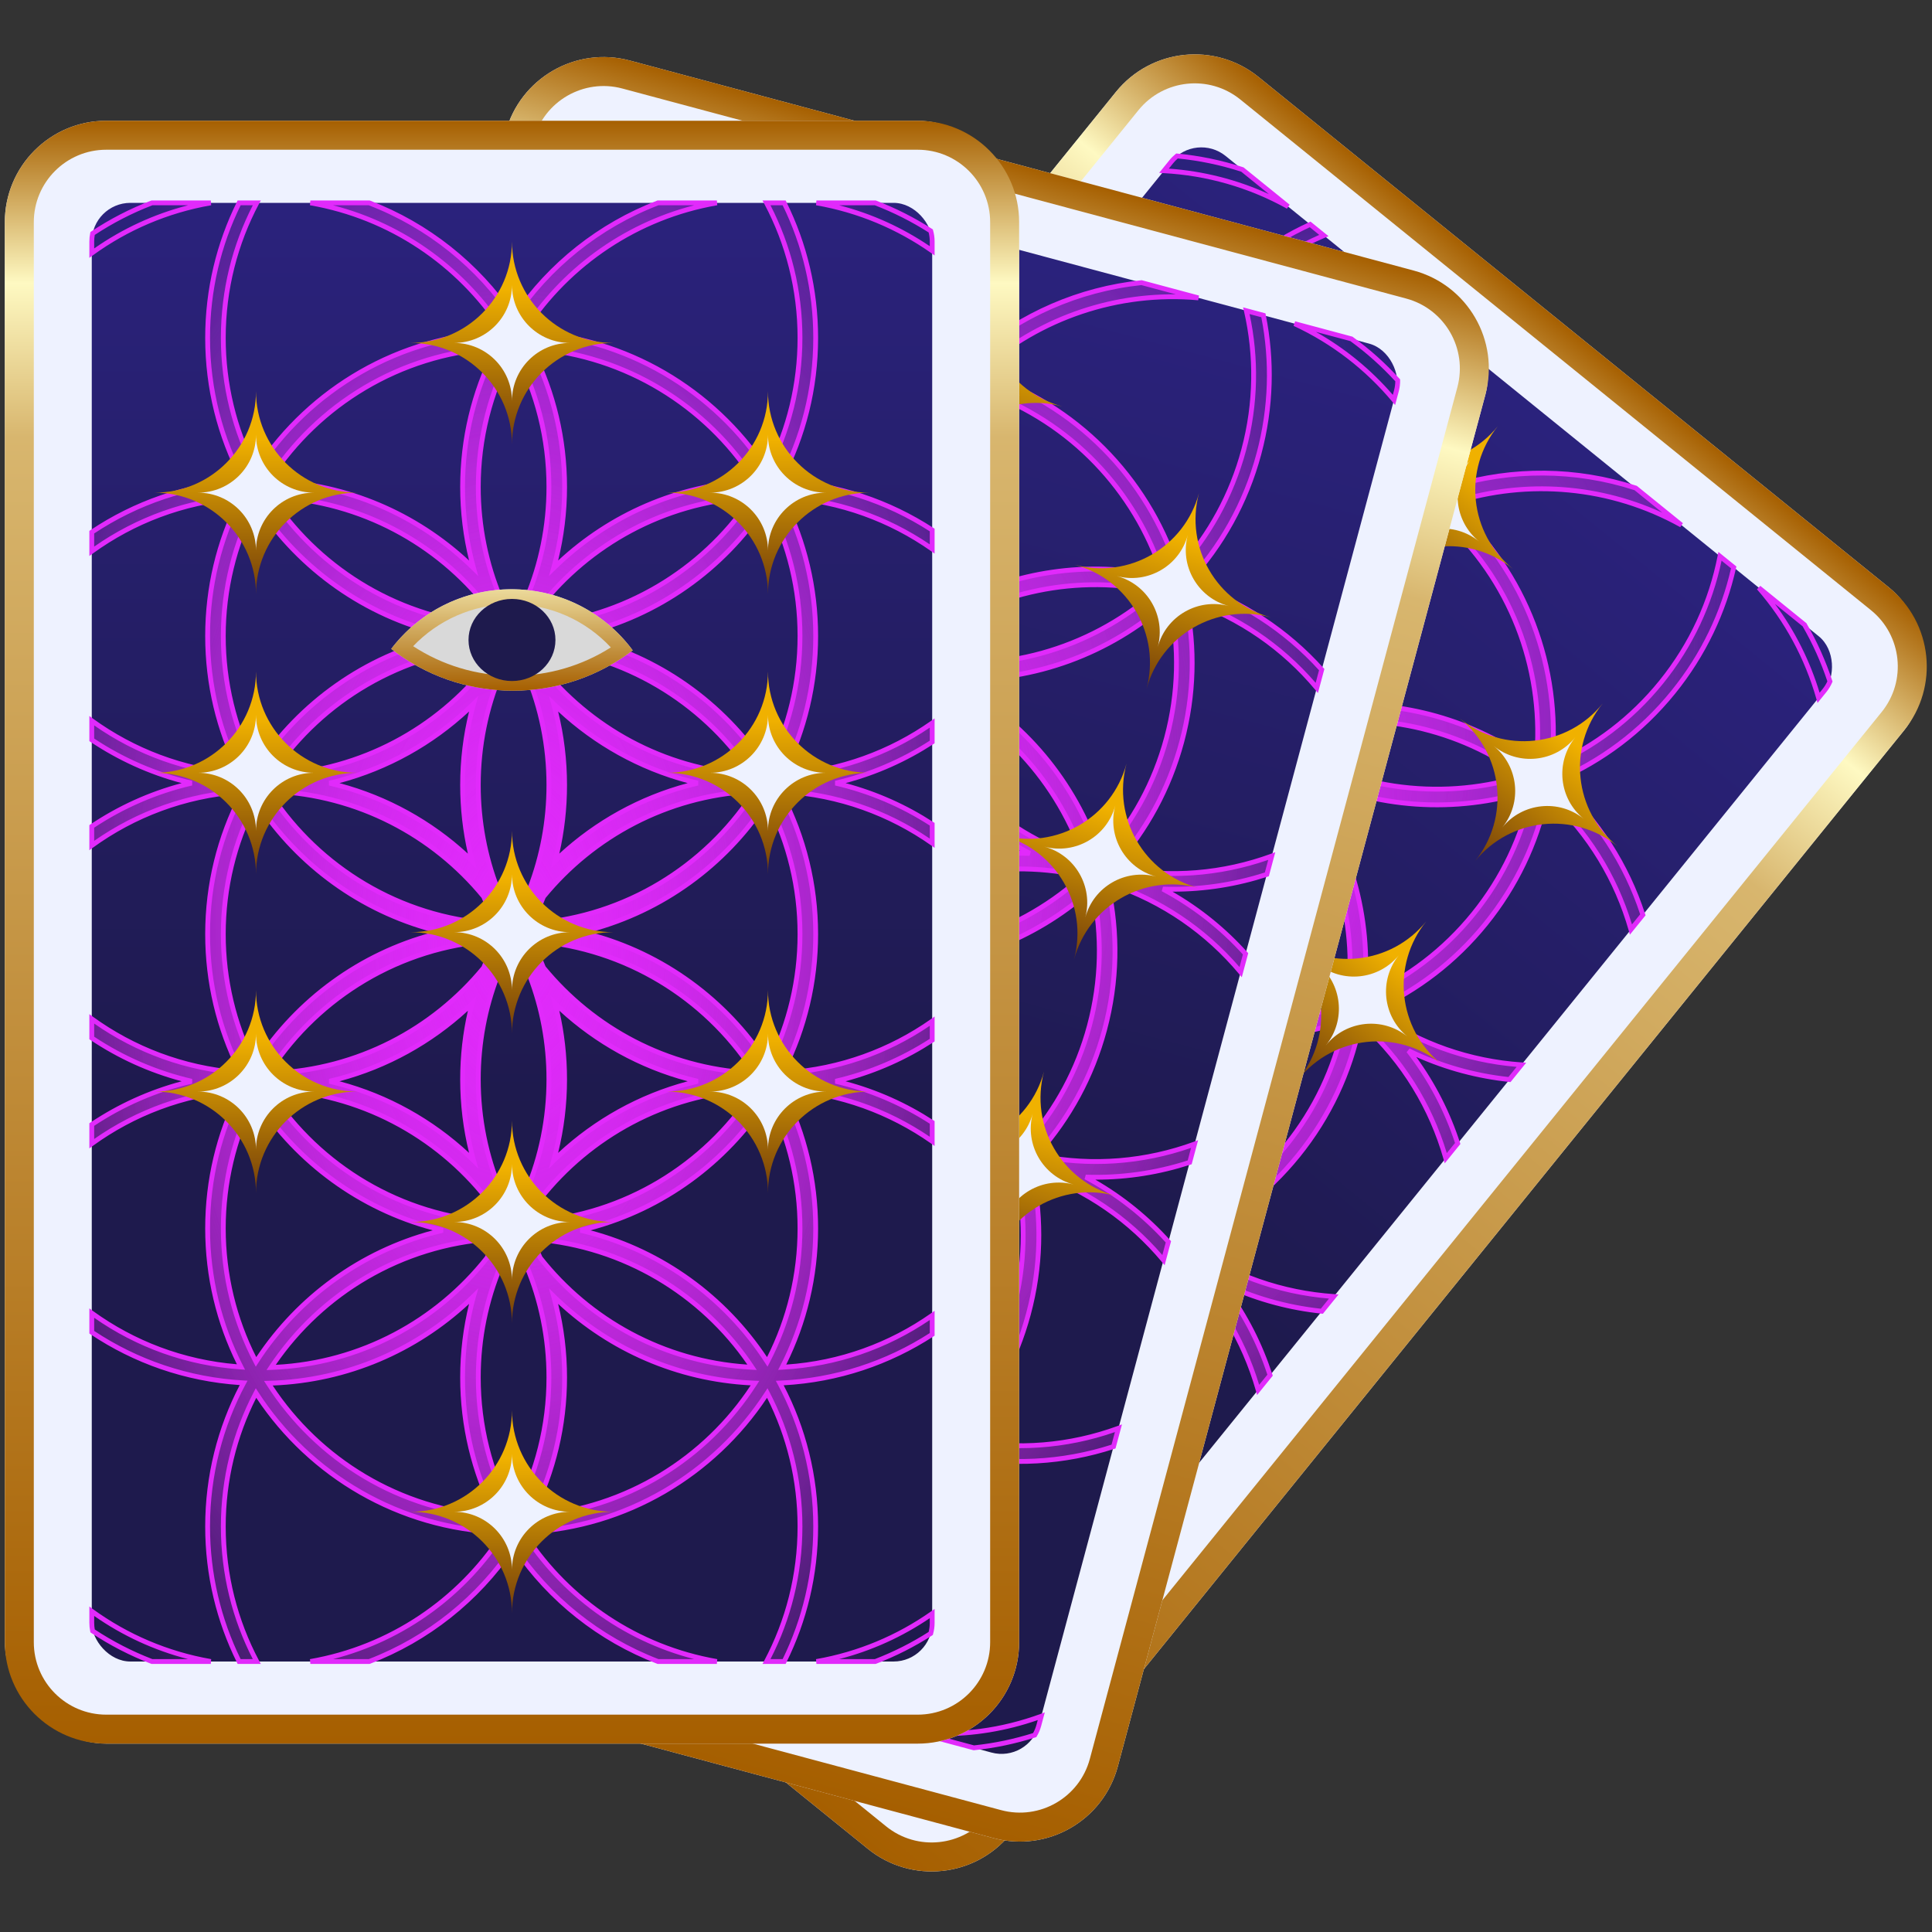
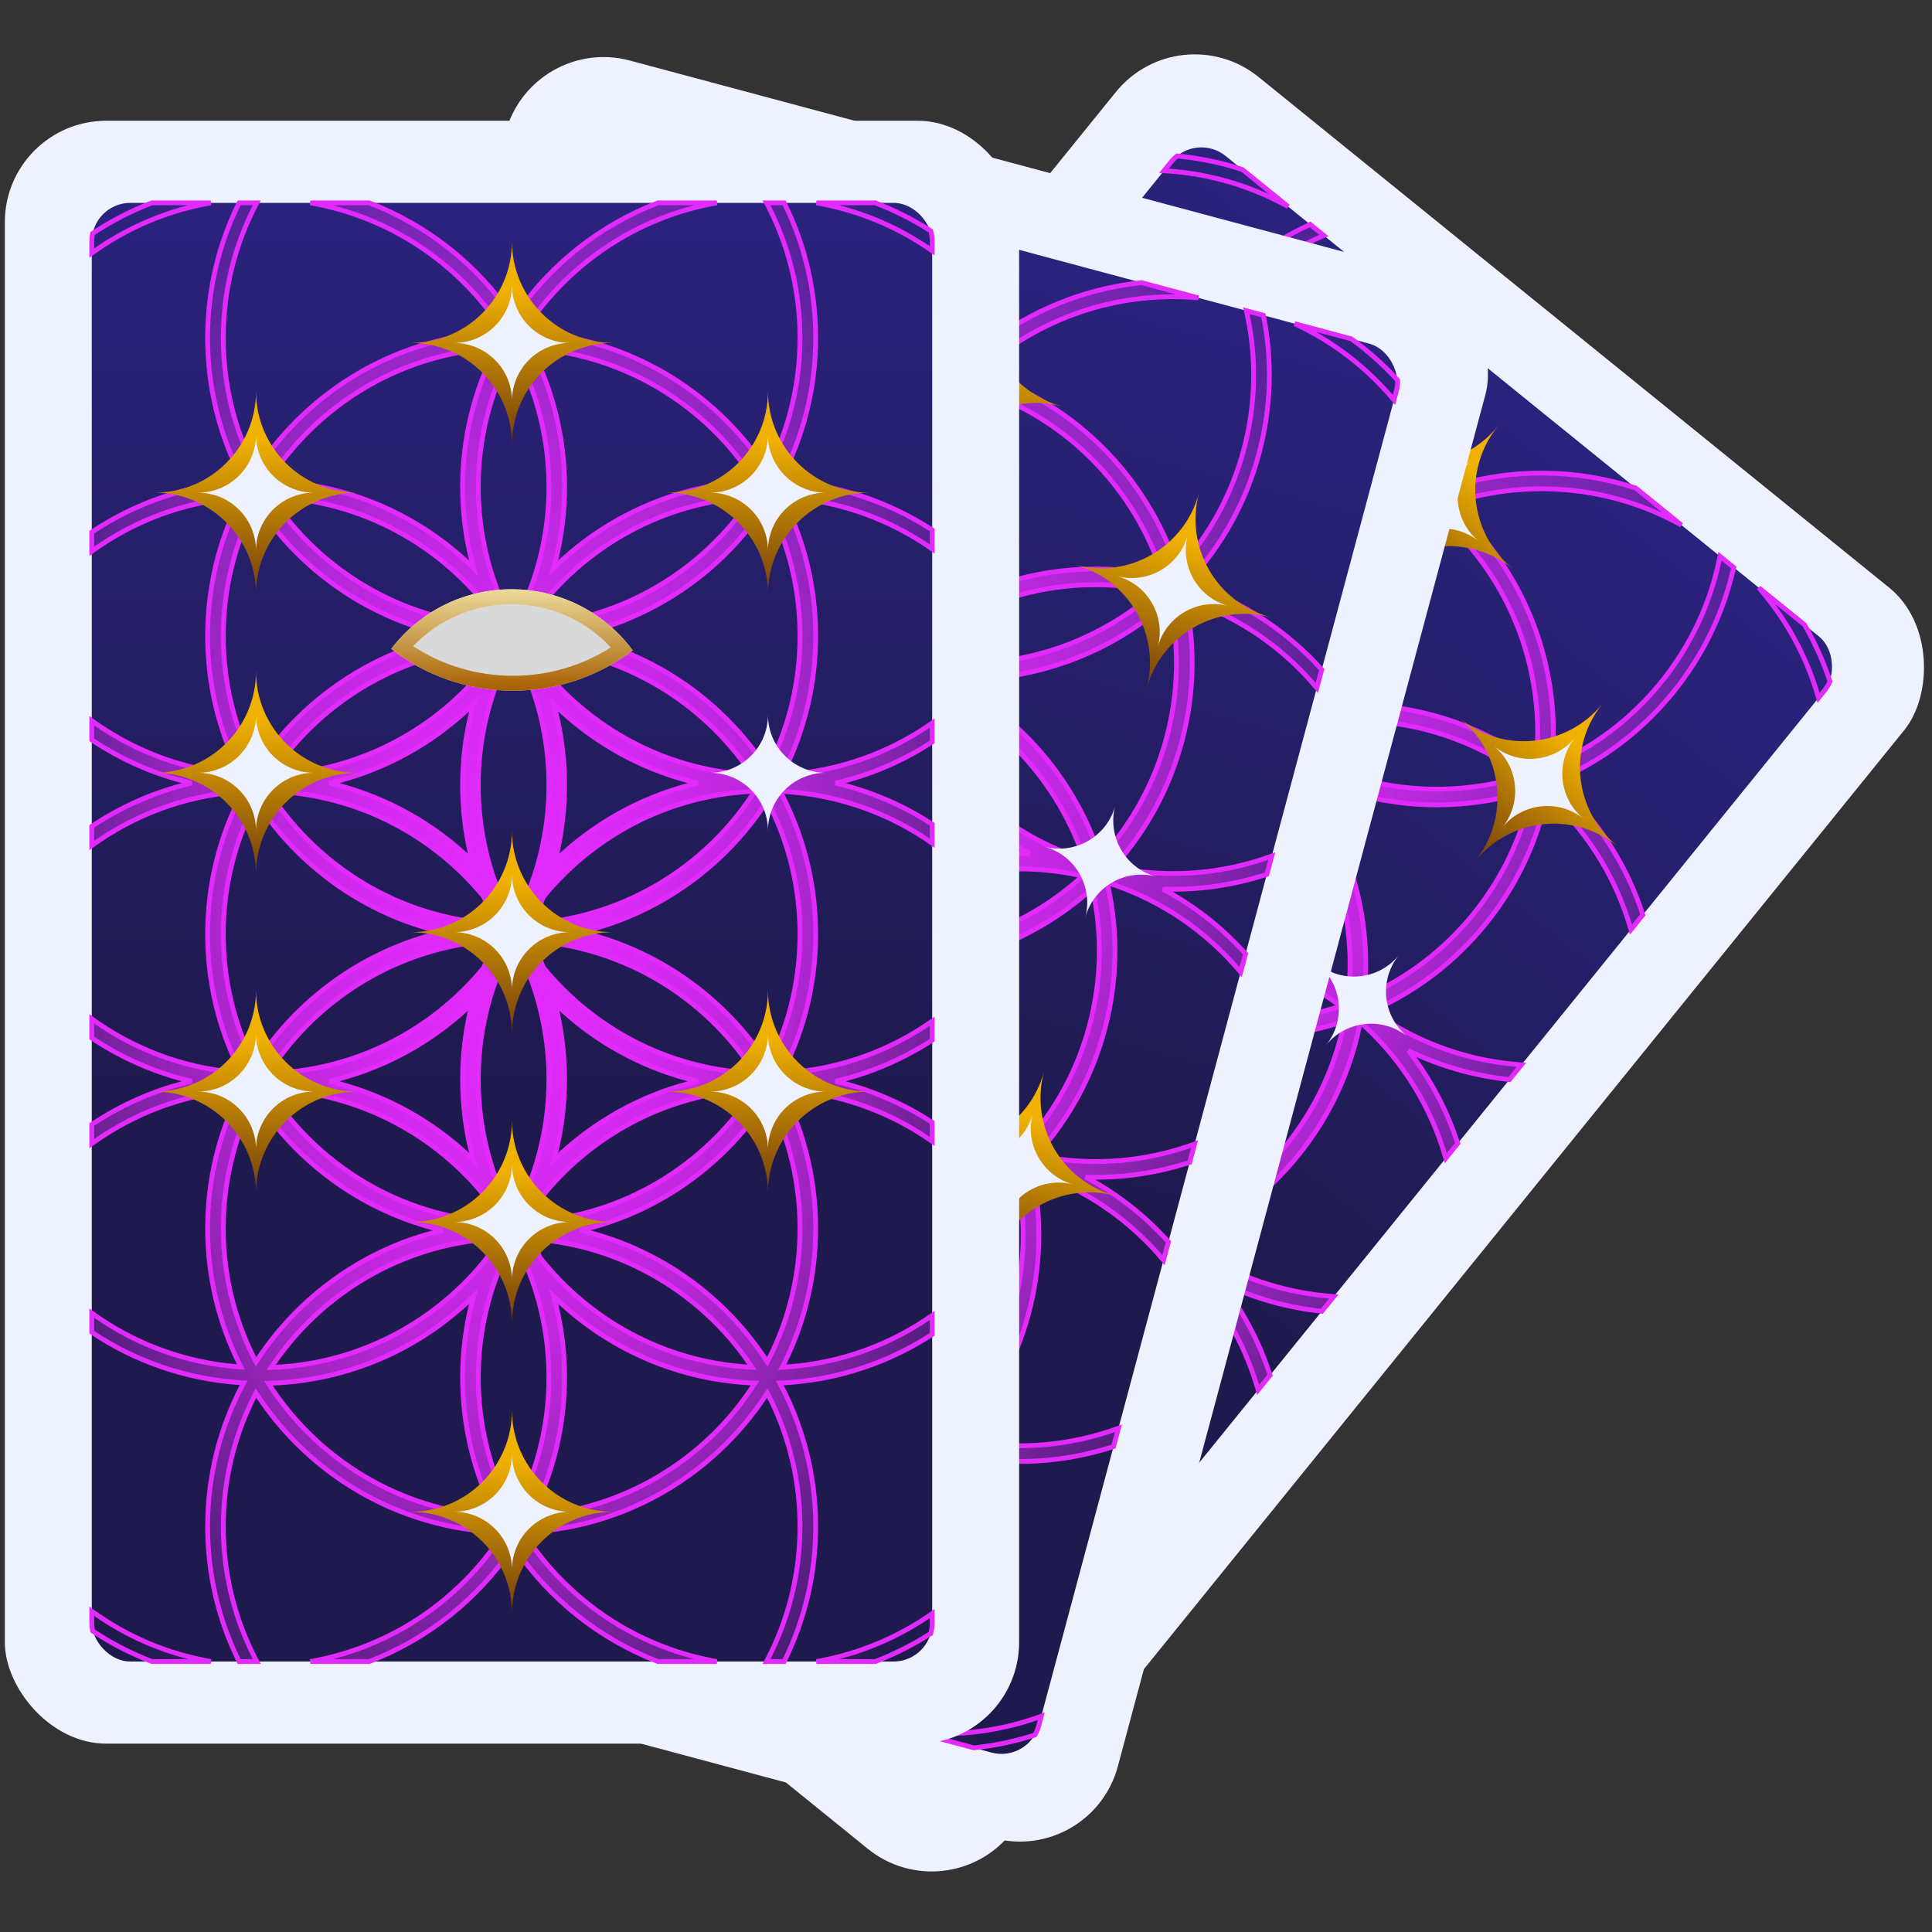
<svg xmlns="http://www.w3.org/2000/svg" xmlns:xlink="http://www.w3.org/1999/xlink" fill="none" width="512" height="512" viewBox="0 0 400 400">
  <rect x="0" y="0" width="400" height="400" fill="#333333" stroke="none" />
  <defs>
    <symbol id="tarot">
      <g clip-path="url(#clip0_2222_5650)">
        <rect width="210" height="336" rx="21" fill="#EEF2FF" />
-         <path fill-rule="evenodd" clip-rule="evenodd" d="M189 6H21C12.716 6 6 12.716 6 21V315C6 323.284 12.716 330 21 330H189C197.284 330 204 323.284 204 315V21C204 12.716 197.284 6 189 6ZM21 0C9.402 0 0 9.402 0 21V315C0 326.598 9.402 336 21 336H189C200.598 336 210 326.598 210 315V21C210 9.402 200.598 0 189 0H21Z" fill="url(#paint0_linear_2222_5650)" />
        <rect x="18" y="17" width="174" height="302" rx="8" fill="url(#paint1_linear_2222_5650)" />
        <path fill-rule="evenodd" clip-rule="evenodd" d="M75.434 17C87.712 21.697 98.142 30.128 105.336 40.903C112.531 30.128 122.961 21.697 135.238 17H147.418C130.59 19.929 116.181 29.904 107.342 43.775C128.542 44.573 147.059 55.856 157.858 72.589C162.183 64.324 164.629 54.922 164.629 44.948C164.629 34.85 162.122 25.338 157.696 17L161.349 17C165.528 25.421 167.878 34.91 167.878 44.948C167.878 55.69 165.187 65.803 160.443 74.651C172.052 75.145 182.848 78.782 192 84.735V88.656C183.121 82.42 172.466 78.54 160.944 77.928C165.376 86.546 167.878 96.319 167.878 106.677C167.878 117.034 165.376 126.808 160.944 135.426C172.466 134.813 183.121 130.934 192 124.697V128.619C185.967 132.543 179.219 135.461 171.995 137.135C179.219 138.81 185.967 141.728 192 145.652V149.573C183.009 143.258 172.197 139.36 160.507 138.824C165.211 147.643 167.878 157.713 167.878 168.406C167.878 178.764 165.376 188.537 160.944 197.155C172.466 196.543 183.121 192.663 192 186.427V190.348C185.967 194.272 179.219 197.19 171.995 198.865C179.219 200.539 185.967 203.457 192 207.381V211.303C183.121 205.066 172.466 201.187 160.944 200.574C165.376 209.192 167.878 218.966 167.878 229.323C167.878 239.681 165.376 249.454 160.944 258.072C172.466 257.46 183.121 253.58 192 247.344V251.265C182.848 257.218 172.052 260.855 160.443 261.349C165.187 270.197 167.878 280.31 167.878 291.052C167.878 301.09 165.528 310.58 161.349 319H157.697C162.122 310.662 164.629 301.15 164.629 291.052C164.629 281.078 162.183 271.676 157.858 263.411C147.059 280.144 128.542 291.427 107.342 292.225C116.181 306.096 130.59 316.071 147.418 319H135.238C122.961 314.303 112.531 305.872 105.336 295.097C98.142 305.872 87.712 314.303 75.435 319H63.255C80.073 316.073 94.475 306.108 103.314 292.25C81.782 291.708 62.936 280.353 52.002 263.411C47.677 271.676 45.231 281.078 45.231 291.052C45.231 301.15 47.738 310.662 52.164 319H48.511C44.332 310.58 41.983 301.09 41.983 291.052C41.983 280.295 44.681 270.167 49.438 261.31C37.845 260.673 27.087 256.899 18 250.822V246.864C26.798 253.227 37.398 257.25 48.89 258.022C44.474 249.416 41.983 239.661 41.983 229.323C41.983 218.986 44.474 209.23 48.89 200.625C37.398 201.396 26.798 205.419 18 211.782V207.825C24.203 203.677 31.184 200.602 38.677 198.865C31.184 197.128 24.203 194.053 18 189.905V185.947C26.798 192.31 37.398 196.333 48.89 197.104C44.474 188.499 41.983 178.744 41.983 168.406C41.983 157.731 44.64 147.676 49.329 138.868C37.669 139.565 26.91 143.609 18 150.053V146.095C24.203 141.947 31.184 138.872 38.678 137.135C31.184 135.398 24.203 132.323 18 128.175V124.218C26.798 130.581 37.398 134.604 48.89 135.375C44.474 126.77 41.983 117.014 41.983 106.677C41.983 96.339 44.474 86.584 48.89 77.978C37.398 78.75 26.798 82.773 18 89.136V85.178C27.087 79.101 37.845 75.327 49.438 74.69C44.681 65.833 41.983 55.705 41.983 44.948C41.983 34.91 44.332 25.421 48.511 17H52.164C47.738 25.338 45.231 34.85 45.231 44.948C45.231 54.922 47.677 64.324 52.002 72.589C62.936 55.647 81.782 44.292 103.314 43.75C94.475 29.892 80.073 19.927 63.255 17H75.434ZM42.641 17H30.461C26.113 18.663 21.997 20.795 18.174 23.333C18.06 23.871 18 24.428 18 25V27.407C25.178 22.215 33.557 18.581 42.641 17ZM30.461 319C26.113 317.337 21.997 315.205 18.174 312.667C18.06 312.129 18 311.572 18 311V308.594C25.178 313.785 33.557 317.419 42.641 319H30.461ZM191.696 313.191C188.102 315.499 184.257 317.452 180.212 319H168.032C176.833 317.468 184.973 314.009 192 309.073V311C192 311.76 191.894 312.495 191.696 313.191ZM180.212 17C184.257 18.548 188.102 20.501 191.696 22.809C191.894 23.506 192 24.24 192 25V26.927C184.973 21.991 176.833 18.532 168.032 17H180.212ZM108.988 288.886C128.474 287.578 145.398 276.92 155.313 261.361C139.096 260.75 124.449 254.004 113.625 243.377C115.105 248.728 115.895 254.366 115.895 260.188C115.895 270.525 113.403 280.281 108.988 288.886ZM108.004 237.067C110.994 244.178 112.646 251.99 112.646 260.188C112.646 270.569 109.996 280.332 105.336 288.836C100.676 280.332 98.026 270.569 98.026 260.188C98.026 251.99 99.679 244.178 102.669 237.067C103.601 235.868 104.491 234.634 105.336 233.368C106.182 234.634 107.072 235.868 108.004 237.067ZM105.336 225.278C104.491 224.012 103.601 222.779 102.669 221.58C99.679 214.468 98.026 206.656 98.026 198.459C98.026 190.892 99.434 183.654 102.002 176.992C103.179 175.531 104.292 174.015 105.336 172.451C106.381 174.015 107.494 175.531 108.671 176.992C111.239 183.654 112.646 190.892 112.646 198.459C112.646 206.656 110.994 214.468 108.004 221.58C107.072 222.779 106.182 224.012 105.336 225.278ZM110.828 235.404C110.259 234.075 109.644 232.769 108.988 231.489C128.082 232.771 144.717 243.03 154.706 258.082C136.918 257.196 121.179 248.524 110.828 235.404ZM97.047 215.27C88.936 207.305 78.676 201.52 67.218 198.865C78.539 196.241 88.689 190.563 96.754 182.745C95.464 187.768 94.777 193.033 94.777 198.459C94.777 204.281 95.568 209.918 97.047 215.27ZM90.66 229.729C74.359 225.951 60.486 215.841 51.77 202.131C47.59 210.286 45.231 219.529 45.231 229.323C45.231 239.297 47.677 248.7 52.002 256.964C60.731 243.439 74.504 233.474 90.66 229.729ZM99.844 223.243C89.228 209.785 72.942 201.007 54.59 200.511C64.727 216.372 82.154 227.124 102.148 228.041C101.315 226.48 100.546 224.879 99.844 223.243ZM110.828 223.243C110.133 224.864 109.372 226.45 108.548 227.997C128.179 226.823 145.254 216.164 155.252 200.539C137.24 201.273 121.285 209.988 110.828 223.243ZM158.091 202.131C149.375 215.841 135.501 225.951 119.2 229.729C135.356 233.474 149.129 243.439 157.858 256.964C162.183 248.7 164.629 239.297 164.629 229.323C164.629 219.529 162.27 210.286 158.091 202.131ZM119.2 168C135.356 164.255 149.129 154.291 157.858 140.765C162.183 149.029 164.629 158.432 164.629 168.406C164.629 178.2 162.27 187.443 158.091 195.598C149.375 181.888 135.501 171.778 119.2 168ZM110.828 112.757C121.179 125.878 136.918 134.55 154.706 135.436C144.716 120.384 128.082 110.125 108.988 108.843C109.644 110.123 110.259 111.428 110.828 112.757ZM117.317 106.677C134.285 110.063 148.792 120.27 157.858 134.318C162.183 126.054 164.629 116.651 164.629 106.677C164.629 96.703 162.183 87.3 157.858 79.036C148.792 93.084 134.285 103.291 117.317 106.677ZM52.002 79.036C61.069 93.084 75.576 103.291 92.543 106.677C75.576 110.063 61.069 120.27 52.002 134.318C47.677 126.054 45.231 116.651 45.231 106.677C45.231 96.703 47.677 87.3 52.002 79.036ZM55.13 135.472C65.263 120.18 82.251 109.827 101.711 108.793C101.044 110.089 100.421 111.411 99.844 112.757C89.332 126.083 73.261 134.82 55.13 135.472ZM90.66 168C74.504 164.255 60.731 154.29 52.002 140.765C47.677 149.029 45.231 158.432 45.231 168.406C45.231 178.2 47.59 187.443 51.77 195.598C60.486 181.888 74.36 171.778 90.66 168ZM101.711 288.937C81.883 287.883 64.622 277.154 54.563 261.386C71.097 260.969 86.047 254.177 97.047 243.377C95.568 248.728 94.777 254.366 94.777 260.188C94.777 270.545 97.279 280.319 101.711 288.937ZM55.13 258.118C73.261 257.466 89.332 248.729 99.844 235.404C100.421 234.057 101.044 232.735 101.711 231.439C82.251 232.473 65.263 242.827 55.13 258.118ZM115.895 198.459C115.895 204.281 115.105 209.918 113.625 215.27C121.737 207.305 131.996 201.52 143.455 198.865C132.134 196.241 121.983 190.563 113.918 182.745C115.209 187.768 115.895 193.033 115.895 198.459ZM102.002 159.008C103.179 160.469 104.292 161.985 105.336 163.549C106.381 161.985 107.494 160.469 108.671 159.008C111.239 152.346 112.646 145.108 112.646 137.542C112.646 129.344 110.994 121.532 108.004 114.42C107.072 113.221 106.182 111.988 105.336 110.722C104.491 111.988 103.601 113.221 102.669 114.42C99.679 121.532 98.026 129.344 98.026 137.541C98.026 145.108 99.434 152.346 102.002 159.008ZM108.988 169.76C109.917 171.571 110.761 173.433 111.514 175.34C121.975 188.114 137.629 196.472 155.252 197.19C145.329 181.682 128.434 171.065 108.988 169.76ZM67.218 137.135C78.539 139.759 88.689 145.438 96.754 153.255C95.464 148.232 94.777 142.967 94.777 137.541C94.777 131.719 95.568 126.082 97.047 120.73C88.936 128.695 78.676 134.48 67.218 137.135ZM99.158 160.66C88.533 147.686 72.552 139.267 54.59 138.782C64.653 154.527 81.901 165.238 101.711 166.29C100.771 164.464 99.919 162.585 99.158 160.66ZM101.711 169.71C81.901 170.762 64.653 181.473 54.59 197.218C72.552 196.733 88.533 188.314 99.158 175.34C99.919 173.415 100.771 171.536 101.711 169.71ZM108.988 104.511C109.644 103.231 110.259 101.925 110.828 100.596C121.179 87.476 136.918 78.804 154.706 77.918C144.717 92.97 128.082 103.229 108.988 104.511ZM113.625 92.623C115.105 87.272 115.895 81.634 115.895 75.812C115.895 65.475 113.403 55.719 108.988 47.114C128.474 48.422 145.398 59.08 155.313 74.639C139.096 75.25 124.449 81.996 113.625 92.623ZM105.336 47.164C109.996 55.668 112.646 65.431 112.646 75.812C112.646 84.01 110.994 91.822 108.004 98.933C107.072 100.132 106.182 101.366 105.336 102.632C104.491 101.366 103.601 100.132 102.669 98.933C99.679 91.822 98.026 84.01 98.026 75.812C98.026 65.431 100.676 55.668 105.336 47.164ZM101.711 47.063C81.883 48.117 64.622 58.846 54.563 74.614C71.097 75.031 86.047 81.823 97.047 92.623C95.568 87.272 94.777 81.634 94.777 75.812C94.777 65.455 97.279 55.681 101.711 47.063ZM111.514 160.66C110.761 162.567 109.917 164.429 108.988 166.24C128.434 164.935 145.329 154.318 155.252 138.81C137.629 139.528 121.975 147.886 111.514 160.66ZM115.895 137.542C115.895 142.967 115.209 148.232 113.918 153.255C121.983 145.438 132.134 139.759 143.455 137.135C131.996 134.48 121.737 128.695 113.625 120.73C115.105 126.082 115.895 131.719 115.895 137.542ZM101.711 104.561C101.044 103.265 100.421 101.943 99.844 100.596C89.332 87.271 73.261 78.534 55.13 77.882C65.263 93.173 82.251 103.527 101.711 104.561Z" fill="url(#paint2_radial_2222_5650)" />
        <path fill-rule="evenodd" clip-rule="evenodd" d="M75.434 17C87.712 21.697 98.142 30.128 105.336 40.903C112.531 30.128 122.961 21.697 135.238 17H147.418C130.59 19.929 116.181 29.904 107.342 43.775C128.542 44.573 147.059 55.856 157.858 72.589C162.183 64.324 164.629 54.922 164.629 44.948C164.629 34.85 162.122 25.338 157.696 17L161.349 17C165.528 25.421 167.878 34.91 167.878 44.948C167.878 55.69 165.187 65.803 160.443 74.651C172.052 75.145 182.848 78.782 192 84.735V88.656C183.121 82.42 172.466 78.54 160.944 77.928C165.376 86.546 167.878 96.319 167.878 106.677C167.878 117.034 165.376 126.808 160.944 135.426C172.466 134.813 183.121 130.934 192 124.697V128.619C185.967 132.543 179.219 135.461 171.995 137.135C179.219 138.81 185.967 141.728 192 145.652V149.573C183.009 143.258 172.197 139.36 160.507 138.824C165.211 147.643 167.878 157.713 167.878 168.406C167.878 178.764 165.376 188.537 160.944 197.155C172.466 196.543 183.121 192.663 192 186.427V190.348C185.967 194.272 179.219 197.19 171.995 198.865C179.219 200.539 185.967 203.457 192 207.381V211.303C183.121 205.066 172.466 201.187 160.944 200.574C165.376 209.192 167.878 218.966 167.878 229.323C167.878 239.681 165.376 249.454 160.944 258.072C172.466 257.46 183.121 253.58 192 247.344V251.265C182.848 257.218 172.052 260.855 160.443 261.349C165.187 270.197 167.878 280.31 167.878 291.052C167.878 301.09 165.528 310.58 161.349 319H157.697C162.122 310.662 164.629 301.15 164.629 291.052C164.629 281.078 162.183 271.676 157.858 263.411C147.059 280.144 128.542 291.427 107.342 292.225C116.181 306.096 130.59 316.071 147.418 319H135.238C122.961 314.303 112.531 305.872 105.336 295.097C98.142 305.872 87.712 314.303 75.434 319H63.255C80.073 316.073 94.475 306.108 103.314 292.25C81.782 291.708 62.936 280.353 52.002 263.411C47.677 271.676 45.231 281.078 45.231 291.052C45.231 301.15 47.738 310.662 52.164 319H48.511C44.332 310.58 41.983 301.09 41.983 291.052C41.983 280.295 44.681 270.167 49.438 261.31C37.845 260.673 27.087 256.899 18 250.822V246.864C26.798 253.227 37.398 257.25 48.89 258.022C44.474 249.416 41.983 239.661 41.983 229.323C41.983 218.986 44.474 209.23 48.89 200.625C37.398 201.396 26.798 205.419 18 211.782V207.825C24.203 203.677 31.184 200.602 38.677 198.865C31.184 197.128 24.203 194.053 18 189.905V185.947C26.798 192.31 37.398 196.333 48.89 197.104C44.474 188.499 41.983 178.744 41.983 168.406C41.983 157.731 44.64 147.676 49.329 138.868C37.669 139.565 26.91 143.609 18 150.053V146.095C24.203 141.947 31.184 138.872 38.678 137.135C31.184 135.398 24.203 132.323 18 128.175V124.218C26.798 130.581 37.398 134.604 48.89 135.375C44.474 126.77 41.983 117.014 41.983 106.677C41.983 96.339 44.474 86.584 48.89 77.978C37.398 78.75 26.798 82.773 18 89.136V85.178C27.087 79.101 37.845 75.327 49.438 74.69C44.681 65.833 41.983 55.705 41.983 44.948C41.983 34.91 44.332 25.421 48.511 17H52.164C47.738 25.338 45.231 34.85 45.231 44.948C45.231 54.922 47.677 64.324 52.002 72.589C62.936 55.647 81.782 44.292 103.314 43.75C94.475 29.892 80.073 19.927 63.255 17H75.434ZM42.641 17H30.461C26.113 18.663 21.997 20.795 18.174 23.333C18.06 23.871 18 24.428 18 25V27.407C25.178 22.215 33.557 18.581 42.641 17ZM30.461 319C26.113 317.337 21.997 315.205 18.174 312.667C18.06 312.129 18 311.572 18 311V308.594C25.178 313.785 33.557 317.419 42.641 319H30.461ZM191.696 313.191C188.102 315.499 184.257 317.452 180.212 319H168.032C176.833 317.468 184.973 314.009 192 309.073V311C192 311.76 191.894 312.495 191.696 313.191ZM180.212 17C184.257 18.548 188.102 20.501 191.696 22.809C191.894 23.506 192 24.24 192 25V26.927C184.973 21.991 176.833 18.532 168.032 17H180.212ZM108.988 288.886C128.474 287.578 145.398 276.92 155.313 261.361C139.096 260.75 124.449 254.004 113.625 243.377C115.105 248.728 115.895 254.366 115.895 260.188C115.895 270.525 113.403 280.281 108.988 288.886ZM108.004 237.067C110.994 244.178 112.646 251.99 112.646 260.188C112.646 270.569 109.996 280.332 105.336 288.836C100.676 280.332 98.026 270.569 98.026 260.188C98.026 251.99 99.679 244.178 102.669 237.067C103.601 235.868 104.491 234.634 105.336 233.368C106.182 234.634 107.072 235.868 108.004 237.067ZM105.336 225.278C104.491 224.012 103.601 222.779 102.669 221.58C99.679 214.468 98.026 206.656 98.026 198.459C98.026 190.892 99.434 183.654 102.002 176.992C103.179 175.531 104.292 174.015 105.336 172.451C106.381 174.015 107.494 175.531 108.671 176.992C111.238 183.654 112.646 190.892 112.646 198.459C112.646 206.656 110.994 214.468 108.004 221.58C107.072 222.779 106.182 224.012 105.336 225.278ZM110.828 235.404C110.259 234.075 109.644 232.769 108.988 231.489C128.082 232.771 144.717 243.03 154.706 258.082C136.918 257.196 121.179 248.524 110.828 235.404ZM97.047 215.27C88.936 207.305 78.676 201.52 67.218 198.865C78.539 196.241 88.689 190.563 96.754 182.745C95.464 187.768 94.777 193.033 94.777 198.459C94.777 204.281 95.568 209.918 97.047 215.27ZM90.66 229.729C74.359 225.951 60.486 215.841 51.77 202.131C47.59 210.286 45.231 219.529 45.231 229.323C45.231 239.297 47.677 248.7 52.002 256.964C60.731 243.439 74.504 233.474 90.66 229.729ZM99.844 223.243C89.228 209.785 72.942 201.007 54.59 200.511C64.727 216.372 82.154 227.124 102.148 228.041C101.315 226.48 100.546 224.879 99.844 223.243ZM110.828 223.243C110.133 224.864 109.372 226.45 108.548 227.997C128.179 226.823 145.254 216.164 155.252 200.539C137.24 201.273 121.285 209.988 110.828 223.243ZM158.091 202.131C149.375 215.841 135.501 225.951 119.2 229.729C135.357 233.474 149.129 243.439 157.858 256.964C162.183 248.7 164.629 239.297 164.629 229.323C164.629 219.529 162.27 210.286 158.091 202.131ZM119.2 168C135.356 164.255 149.129 154.291 157.858 140.765C162.183 149.029 164.629 158.432 164.629 168.406C164.629 178.2 162.27 187.443 158.091 195.598C149.375 181.888 135.501 171.778 119.2 168ZM110.828 112.757C121.179 125.878 136.918 134.55 154.706 135.436C144.717 120.384 128.082 110.125 108.988 108.843C109.644 110.123 110.259 111.428 110.828 112.757ZM117.317 106.677C134.285 110.063 148.792 120.27 157.858 134.318C162.183 126.054 164.629 116.651 164.629 106.677C164.629 96.703 162.183 87.3 157.858 79.036C148.792 93.084 134.285 103.291 117.317 106.677ZM52.002 79.036C61.069 93.084 75.576 103.291 92.543 106.677C75.576 110.063 61.069 120.27 52.002 134.318C47.677 126.054 45.231 116.651 45.231 106.677C45.231 96.703 47.677 87.3 52.002 79.036ZM55.13 135.472C65.263 120.18 82.251 109.827 101.711 108.793C101.044 110.089 100.421 111.411 99.844 112.757C89.332 126.083 73.261 134.82 55.13 135.472ZM90.66 168C74.504 164.255 60.731 154.29 52.002 140.765C47.677 149.029 45.231 158.432 45.231 168.406C45.231 178.2 47.59 187.443 51.77 195.598C60.486 181.888 74.36 171.778 90.66 168ZM101.711 288.937C81.883 287.883 64.622 277.154 54.563 261.386C71.097 260.969 86.047 254.177 97.047 243.377C95.568 248.728 94.777 254.366 94.777 260.188C94.777 270.545 97.279 280.319 101.711 288.937ZM55.13 258.118C73.261 257.466 89.332 248.729 99.844 235.404C100.421 234.057 101.044 232.735 101.711 231.439C82.251 232.473 65.263 242.827 55.13 258.118ZM115.895 198.459C115.895 204.281 115.105 209.918 113.625 215.27C121.737 207.305 131.996 201.52 143.455 198.865C132.134 196.241 121.983 190.562 113.918 182.745C115.209 187.768 115.895 193.033 115.895 198.459ZM102.002 159.008C103.179 160.469 104.292 161.985 105.336 163.549C106.381 161.985 107.494 160.469 108.671 159.008C111.239 152.346 112.646 145.108 112.646 137.542C112.646 129.344 110.994 121.532 108.004 114.42C107.072 113.221 106.182 111.988 105.336 110.722C104.491 111.988 103.601 113.221 102.669 114.42C99.679 121.532 98.026 129.344 98.026 137.541C98.026 145.108 99.434 152.346 102.002 159.008ZM108.988 169.76C109.917 171.571 110.761 173.433 111.514 175.34C121.975 188.114 137.629 196.472 155.252 197.19C145.329 181.682 128.434 171.065 108.988 169.76ZM67.218 137.135C78.539 139.759 88.689 145.438 96.754 153.255C95.464 148.232 94.777 142.967 94.777 137.541C94.777 131.719 95.568 126.082 97.047 120.73C88.936 128.695 78.676 134.48 67.218 137.135ZM99.158 160.66C88.533 147.686 72.552 139.267 54.59 138.782C64.653 154.527 81.901 165.238 101.711 166.29C100.771 164.464 99.919 162.585 99.158 160.66ZM101.711 169.71C81.901 170.762 64.653 181.473 54.59 197.218C72.552 196.733 88.533 188.314 99.158 175.34C99.919 173.415 100.771 171.536 101.711 169.71ZM108.988 104.511C109.644 103.231 110.259 101.925 110.828 100.596C121.179 87.476 136.918 78.804 154.706 77.918C144.717 92.97 128.082 103.229 108.988 104.511ZM113.625 92.623C115.105 87.272 115.895 81.634 115.895 75.812C115.895 65.475 113.403 55.719 108.988 47.114C128.474 48.422 145.398 59.08 155.313 74.639C139.096 75.25 124.449 81.996 113.625 92.623ZM105.336 47.164C109.996 55.668 112.646 65.431 112.646 75.812C112.646 84.01 110.994 91.822 108.004 98.933C107.072 100.132 106.182 101.366 105.336 102.632C104.491 101.366 103.601 100.132 102.669 98.933C99.679 91.822 98.026 84.01 98.026 75.812C98.026 65.431 100.676 55.668 105.336 47.164ZM101.711 47.063C81.883 48.117 64.622 58.846 54.563 74.614C71.097 75.031 86.047 81.823 97.047 92.623C95.568 87.272 94.777 81.634 94.777 75.812C94.777 65.455 97.279 55.681 101.711 47.063ZM111.514 160.66C110.761 162.567 109.917 164.429 108.988 166.24C128.434 164.935 145.329 154.318 155.252 138.81C137.629 139.528 121.975 147.886 111.514 160.66ZM115.895 137.542C115.895 142.967 115.209 148.232 113.918 153.255C121.983 145.438 132.134 139.759 143.455 137.135C131.996 134.48 121.737 128.695 113.625 120.73C115.105 126.082 115.895 131.719 115.895 137.542ZM101.711 104.561C101.044 103.265 100.421 101.943 99.844 100.596C89.332 87.271 73.261 78.534 55.13 77.882C65.263 93.173 82.251 103.527 101.711 104.561Z" fill="url(#paint3_radial_2222_5650)" />
        <path fill-rule="evenodd" clip-rule="evenodd" d="M30.368 16.5H42.641L42.726 17.493C33.719 19.06 25.411 22.663 18.293 27.812L17.5 28.385V25C17.5 24.393 17.564 23.801 17.685 23.23L17.727 23.03L17.897 22.917C21.75 20.358 25.899 18.21 30.282 16.533L30.368 16.5ZM30.553 17.5C26.338 19.12 22.342 21.184 18.624 23.635C18.543 24.077 18.5 24.534 18.5 25V26.437C24.312 22.375 30.874 19.313 37.938 17.5H30.553ZM48.201 16.5H52.995L52.605 17.234C48.217 25.502 45.731 34.934 45.731 44.948C45.731 54.534 48.01 63.588 52.054 71.597C62.986 55.153 81.385 44.099 102.413 43.278C93.61 29.922 79.544 20.342 63.169 17.493L63.255 16.5H75.527L75.613 16.533C87.754 21.178 98.102 29.444 105.336 40.01C112.571 29.444 122.919 21.178 135.059 16.533L135.146 16.5H147.418L147.504 17.493C131.114 20.345 117.037 29.939 108.236 43.314C128.935 44.377 147.011 55.359 157.806 71.597C161.85 63.588 164.129 54.534 164.129 44.948C164.129 34.934 161.643 25.502 157.255 17.234L156.865 16.5H161.659L161.797 16.778C166.01 25.266 168.378 34.831 168.378 44.948C168.378 55.493 165.805 65.439 161.252 74.19C172.654 74.815 183.255 78.451 192.273 84.316L192.5 84.463V89.619L191.713 89.066C183.131 83.037 172.877 79.231 161.783 78.48C166.004 86.974 168.378 96.549 168.378 106.677C168.378 116.805 166.004 126.379 161.783 134.874C172.877 134.123 183.131 130.316 191.713 124.288L192.5 123.735V128.89L192.273 129.038C186.74 132.636 180.611 135.396 174.066 137.135C180.611 138.875 186.74 141.634 192.273 145.233L192.5 145.381V150.536L191.713 149.983C183.022 143.878 172.615 140.051 161.358 139.369C165.845 148.071 168.378 157.943 168.378 168.406C168.378 178.534 166.004 188.109 161.783 196.603C172.877 195.852 183.131 192.045 191.713 186.017L192.5 185.464V190.619L192.273 190.767C186.74 194.366 180.611 197.125 174.066 198.865C180.611 200.604 186.74 203.364 192.273 206.962L192.5 207.11V212.265L191.713 211.712C183.131 205.684 172.877 201.877 161.783 201.126C166.004 209.621 168.378 219.195 168.378 229.323C168.378 239.451 166.004 249.026 161.783 257.52C172.877 256.769 183.131 252.963 191.713 246.935L192.5 246.381V251.536L192.273 251.684C183.255 257.549 172.654 261.185 161.252 261.81C165.805 270.561 168.378 280.507 168.378 291.052C168.378 301.169 166.01 310.734 161.797 319.222L161.659 319.5H156.865L157.255 318.766C161.643 310.498 164.129 301.066 164.129 291.052C164.129 281.466 161.85 272.412 157.806 264.403C147.011 280.641 128.935 291.624 108.236 292.686C117.037 306.061 131.114 315.655 147.504 318.507L147.418 319.5H135.146L135.059 319.467C122.919 314.822 112.571 306.556 105.336 295.99C98.102 306.556 87.754 314.822 75.613 319.467L75.527 319.5H63.255L63.169 318.507C79.544 315.658 93.61 306.078 102.413 292.722C81.385 291.901 62.986 280.847 52.054 264.403C48.01 272.412 45.731 281.466 45.731 291.052C45.731 301.066 48.217 310.498 52.605 318.766L52.995 319.5H48.201L48.063 319.222C43.851 310.734 41.483 301.169 41.483 291.052C41.483 280.488 44.065 270.525 48.634 261.762C37.245 260.997 26.678 257.227 17.722 251.237L17.5 251.089V245.886L18.293 246.459C26.793 252.606 36.989 256.551 48.046 257.457C43.844 248.978 41.483 239.426 41.483 229.323C41.483 219.221 43.844 209.668 48.046 201.189C36.989 202.095 26.793 206.04 18.293 212.187L17.5 212.761V207.557L17.722 207.409C23.43 203.592 29.793 200.676 36.606 198.865C29.793 197.054 23.43 194.138 17.722 190.32L17.5 190.172V184.969L18.293 185.542C26.792 191.689 36.989 195.634 48.046 196.54C43.844 188.061 41.483 178.509 41.483 168.406C41.483 157.966 44.004 148.114 48.473 139.426C37.251 140.265 26.902 144.232 18.293 150.458L17.5 151.031V145.828L17.722 145.68C23.43 141.862 29.793 138.946 36.606 137.135C29.793 135.324 23.43 132.408 17.722 128.591L17.5 128.443V123.239L18.293 123.813C26.792 129.96 36.989 133.905 48.046 134.811C43.844 126.332 41.483 116.779 41.483 106.677C41.483 96.574 43.844 87.022 48.046 78.543C36.989 79.449 26.792 83.394 18.293 89.541L17.5 90.114V84.911L17.722 84.763C26.678 78.773 37.245 75.003 48.634 74.238C44.065 65.475 41.483 55.512 41.483 44.948C41.483 34.831 43.851 25.266 48.063 16.778L48.201 16.5ZM48.822 17.5C44.762 25.784 42.483 35.099 42.483 44.948C42.483 55.621 45.16 65.667 49.879 74.454L50.251 75.146L49.466 75.189C38.059 75.816 27.468 79.504 18.5 85.446V88.167C27.212 82.077 37.612 78.234 48.857 77.48L49.739 77.421L49.335 78.207C44.955 86.743 42.483 96.421 42.483 106.677C42.483 116.933 44.955 126.61 49.335 135.147L49.739 135.933L48.857 135.874C37.612 135.119 27.212 131.277 18.5 125.187V127.908C24.598 131.948 31.446 134.946 38.79 136.648V137.622C31.446 139.325 24.598 142.323 18.5 146.363V149.084C27.326 142.914 37.885 139.051 49.299 138.369L50.19 138.315L49.771 139.103C45.119 147.841 42.483 157.815 42.483 168.406C42.483 178.662 44.955 188.34 49.335 196.876L49.739 197.663L48.857 197.603C37.612 196.849 27.212 193.006 18.5 186.916V189.637C24.598 193.677 31.446 196.675 38.79 198.378V199.352C31.446 201.054 24.598 204.052 18.5 208.092V210.813C27.212 204.723 37.612 200.881 48.857 200.126L49.739 200.067L49.335 200.853C44.955 209.39 42.483 219.067 42.483 229.323C42.483 239.579 44.955 249.257 49.335 257.793L49.739 258.58L48.857 258.52C37.612 257.766 27.212 253.923 18.5 247.833V250.554C27.468 256.496 38.059 260.184 49.466 260.811L50.251 260.854L49.879 261.547C45.16 270.333 42.483 280.379 42.483 291.052C42.483 300.901 44.762 310.216 48.822 318.5H51.339C47.115 310.269 44.731 300.938 44.731 291.052C44.731 280.996 47.198 271.514 51.559 263.179L51.957 262.419L52.422 263.14C63.27 279.948 81.967 291.212 103.327 291.751L104.212 291.773L103.736 292.519C95.643 305.206 82.926 314.658 67.958 318.5H75.342C87.484 313.834 97.8 305.485 104.92 294.82L105.336 294.197L105.752 294.82C112.873 305.485 123.189 313.834 135.331 318.5H142.715C127.737 314.656 115.013 305.194 106.92 292.494L106.452 291.759L107.323 291.726C128.354 290.933 146.724 279.741 157.438 263.14L157.903 262.419L158.301 263.179C162.662 271.514 165.129 280.996 165.129 291.052C165.129 300.938 162.745 310.269 158.521 318.5H161.038C165.098 310.216 167.378 300.901 167.378 291.052C167.378 280.395 164.708 270.362 160.002 261.585L159.626 260.883L160.421 260.849C171.843 260.364 182.47 256.811 191.5 250.993V248.297C182.707 254.267 172.251 257.972 160.971 258.571L160.101 258.617L160.5 257.843C164.896 249.294 167.378 239.599 167.378 229.323C167.378 219.047 164.896 209.352 160.5 200.803L160.101 200.029L160.971 200.075C172.251 200.675 182.707 204.379 191.5 210.35V207.653C185.573 203.834 178.958 200.992 171.882 199.352V198.378C178.958 196.738 185.573 193.895 191.5 190.076V187.38C182.707 193.35 172.251 197.055 160.971 197.654L160.101 197.7L160.5 196.926C164.896 188.377 167.378 178.682 167.378 168.406C167.378 157.797 164.733 147.807 160.066 139.059L159.653 138.284L160.53 138.324C171.978 138.849 182.593 142.572 191.5 148.62V145.924C185.573 142.105 178.958 139.262 171.882 137.622V136.648C178.958 135.008 185.573 132.166 191.5 128.347V125.65C182.707 131.621 172.251 135.325 160.971 135.925L160.101 135.971L160.5 135.197C164.896 126.648 167.378 116.953 167.378 106.677C167.378 96.401 164.896 86.706 160.5 78.157L160.101 77.383L160.971 77.429C172.251 78.028 182.707 81.733 191.5 87.703V85.007C182.47 79.189 171.843 75.636 160.421 75.151L159.626 75.117L160.002 74.415C164.708 65.638 167.378 55.605 167.378 44.948C167.378 35.099 165.098 25.784 161.038 17.5H158.521C162.745 25.731 165.129 35.062 165.129 44.948C165.129 55.004 162.662 64.486 158.301 72.821L157.903 73.581L157.438 72.86C146.724 56.259 128.354 45.067 107.323 44.274L106.452 44.241L106.92 43.506C115.013 30.806 127.737 21.344 142.715 17.5H135.331C123.189 22.166 112.873 30.515 105.752 41.18L105.336 41.803L104.92 41.18C97.8 30.515 87.484 22.166 75.342 17.5H67.958C82.926 21.342 95.643 30.794 103.736 43.481L104.212 44.227L103.327 44.249C81.967 44.788 63.27 56.052 52.422 72.86L51.957 73.581L51.559 72.821C47.198 64.486 44.731 55.004 44.731 44.948C44.731 35.062 47.115 25.731 51.339 17.5H48.822ZM167.946 17.493L168.032 16.5H180.304L180.39 16.533C184.468 18.093 188.343 20.062 191.967 22.389L192.126 22.491L192.177 22.673C192.388 23.413 192.5 24.194 192.5 25V27.889L191.713 27.336C184.744 22.442 176.673 19.011 167.946 17.493ZM172.735 17.5C179.527 19.243 185.856 22.142 191.5 25.974V25C191.5 24.352 191.418 23.725 191.264 23.126C187.77 20.897 184.04 19.007 180.119 17.5H172.735ZM105.336 46.124L105.775 46.924C110.474 55.5 113.146 65.345 113.146 75.812C113.146 84.078 111.48 91.956 108.465 99.127L108.439 99.188L108.399 99.24C107.474 100.43 106.591 101.654 105.752 102.91L105.336 103.532L104.92 102.91C104.082 101.654 103.199 100.43 102.274 99.24L102.233 99.188L102.208 99.127C99.192 91.956 97.526 84.078 97.526 75.812C97.526 65.345 100.198 55.5 104.898 46.924L105.336 46.124ZM102.554 46.518L102.155 47.292C97.759 55.841 95.277 65.536 95.277 75.812C95.277 81.589 96.061 87.182 97.529 92.49L98.025 94.284L96.697 92.98C85.784 82.265 70.953 75.527 54.551 75.114L53.666 75.092L54.142 74.345C64.284 58.446 81.689 47.627 101.684 46.564L102.554 46.518ZM108.139 46.556L109.021 46.615C128.672 47.934 145.738 58.682 155.735 74.371L156.203 75.106L155.332 75.139C139.244 75.745 124.714 82.437 113.976 92.98L112.647 94.284L113.143 92.49C114.611 87.182 115.395 81.589 115.395 75.812C115.395 65.556 112.923 55.879 108.543 47.342L108.139 46.556ZM55.465 74.143C71.146 74.755 85.367 81.058 96.118 91.044C94.915 86.164 94.277 81.062 94.277 75.812C94.277 65.685 96.651 56.11 100.872 47.615C81.885 48.9 65.354 59.138 55.465 74.143ZM109.832 47.678C114.034 56.157 116.395 65.71 116.395 75.812C116.395 81.062 115.757 86.164 114.555 91.044C125.125 81.226 139.05 74.968 154.419 74.178C144.679 59.377 128.479 49.206 109.832 47.678ZM105.336 48.22C100.988 56.459 98.526 65.847 98.526 75.812C98.526 83.919 100.155 91.644 103.104 98.679C103.878 99.676 104.622 100.696 105.336 101.739C106.05 100.696 106.795 99.676 107.569 98.679C110.517 91.644 112.146 83.919 112.146 75.812C112.146 65.847 109.685 56.459 105.336 48.22ZM54.176 77.347L55.148 77.382C73.432 78.039 89.637 86.85 100.237 100.287L100.278 100.339L100.304 100.399C100.876 101.735 101.494 103.047 102.155 104.332L102.554 105.106L101.684 105.06C82.06 104.017 64.93 93.576 54.713 78.158L54.176 77.347ZM155.671 77.369L155.123 78.194C145.05 93.371 128.276 103.717 109.021 105.009L108.139 105.069L108.543 104.282C109.194 103.013 109.804 101.718 110.369 100.399L110.395 100.339L110.436 100.287C120.872 87.057 136.743 78.312 154.682 77.418L155.671 77.369ZM56.1 78.425C66.053 92.915 82.286 102.751 100.872 104.009C100.357 102.973 99.87 101.921 99.411 100.854C89.177 87.911 73.65 79.346 56.1 78.425ZM111.262 100.854C110.812 101.9 110.335 102.931 109.832 103.946C128.043 102.454 143.921 92.718 153.726 78.476C136.523 79.623 121.331 88.119 111.262 100.854ZM157.903 78.044L158.301 78.804C162.662 87.138 165.129 96.62 165.129 106.677C165.129 116.734 162.662 126.216 158.301 134.55L157.903 135.31L157.438 134.589C148.443 120.651 134.05 110.526 117.219 107.167V106.187C134.05 102.828 148.443 92.702 157.438 78.765L157.903 78.044ZM51.957 78.044L52.422 78.765C61.417 92.702 75.81 102.828 92.641 106.187V107.167C75.81 110.526 61.417 120.651 52.422 134.589L51.957 135.31L51.559 134.55C47.198 126.216 44.731 116.734 44.731 106.677C44.731 96.62 47.198 87.138 51.559 78.804L51.957 78.044ZM52.054 80.028C48.01 88.037 45.731 97.09 45.731 106.677C45.731 116.264 48.01 125.317 52.054 133.326C60.809 120.156 74.353 110.444 90.202 106.677C74.353 102.909 60.809 93.197 52.054 80.028ZM119.658 106.677C135.507 110.444 149.051 120.156 157.806 133.326C161.85 125.317 164.129 116.264 164.129 106.677C164.129 97.09 161.85 88.037 157.806 80.028C149.051 93.197 135.507 102.909 119.658 106.677ZM102.554 108.247L102.155 109.021C101.494 110.307 100.876 111.619 100.304 112.954L100.278 113.015L100.237 113.067C89.637 126.503 73.432 135.314 55.148 135.971L54.176 136.006L54.713 135.196C64.93 119.777 82.06 109.336 101.684 108.293L102.554 108.247ZM108.139 108.285L109.021 108.344C128.276 109.637 145.05 119.983 155.123 135.159L155.671 135.985L154.682 135.935C136.743 135.042 120.872 126.296 110.436 113.067L110.395 113.015L110.369 112.954C109.804 111.636 109.194 110.341 108.543 109.071L108.139 108.285ZM56.1 134.928C73.65 134.008 89.177 125.443 99.411 112.499C99.87 111.432 100.357 110.38 100.872 109.344C82.286 110.603 66.053 120.439 56.1 134.928ZM109.832 109.407C110.335 110.423 110.812 111.454 111.262 112.499C121.331 125.234 136.523 133.731 153.726 134.878C143.921 120.636 128.043 110.9 109.832 109.407ZM105.336 109.821L105.752 110.444C106.591 111.7 107.474 112.924 108.399 114.114L108.439 114.166L108.465 114.227C111.48 121.398 113.146 129.276 113.146 137.542C113.146 145.171 111.727 152.47 109.137 159.188L109.109 159.261L109.06 159.322C107.892 160.771 106.788 162.275 105.752 163.827L105.336 164.45L104.92 163.827C103.884 162.275 102.78 160.771 101.613 159.322L101.564 159.261L101.535 159.188C98.946 152.47 97.526 145.171 97.526 137.541C97.526 129.276 99.192 121.398 102.208 114.227L102.233 114.166L102.274 114.114C103.199 112.924 104.082 111.7 104.92 110.444L105.336 109.821ZM103.104 114.675C100.155 121.71 98.526 129.435 98.526 137.541C98.526 145.018 99.912 152.17 102.441 158.756C103.454 160.017 104.42 161.318 105.336 162.656C106.252 161.318 107.219 160.017 108.232 158.755C110.76 152.17 112.146 145.018 112.146 137.542C112.146 129.435 110.517 121.71 107.569 114.675C106.795 113.678 106.05 112.657 105.336 111.614C104.622 112.657 103.878 113.678 103.104 114.675ZM98.025 119.069L97.529 120.864C96.061 126.172 95.277 131.765 95.277 137.541C95.277 142.925 95.958 148.148 97.239 153.13L97.68 154.848L96.406 153.614C88.405 145.858 78.335 140.225 67.105 137.622V136.648C78.471 134.014 88.649 128.275 96.697 120.374L98.025 119.069ZM112.647 119.069L113.976 120.374C122.023 128.275 132.201 134.014 143.568 136.648V137.622C132.338 140.225 122.268 145.858 114.266 153.614L112.992 154.848L113.434 153.13C114.714 148.148 115.395 142.925 115.395 137.542C115.395 131.765 114.611 126.172 113.143 120.864L112.647 119.069ZM69.289 137.135C79.351 139.81 88.43 144.895 95.871 151.733C94.828 147.17 94.277 142.42 94.277 137.541C94.277 132.291 94.915 127.189 96.118 122.309C88.631 129.263 79.463 134.431 69.289 137.135ZM114.555 122.309C115.757 127.189 116.395 132.291 116.395 137.542C116.395 142.42 115.845 147.17 114.802 151.733C122.242 144.895 131.321 139.81 141.383 137.135C131.21 134.431 122.041 129.263 114.555 122.309ZM53.661 138.257L54.604 138.282C72.716 138.772 88.832 147.261 99.545 160.343L99.595 160.404L99.623 160.476C100.378 162.386 101.224 164.25 102.155 166.062L102.554 166.836L101.684 166.79C81.707 165.728 64.316 154.927 54.169 139.051L53.661 138.257ZM156.19 138.271L155.673 139.08C145.668 154.716 128.631 165.423 109.021 166.739L108.139 166.798L108.543 166.012C109.464 164.215 110.302 162.368 111.049 160.476L111.078 160.404L111.127 160.343C121.675 147.463 137.46 139.035 155.231 138.311L156.19 138.271ZM55.534 139.315C65.431 154.263 81.93 164.456 100.872 165.739C100.091 164.167 99.373 162.559 98.722 160.917C88.374 148.315 72.926 140.063 55.534 139.315ZM111.95 160.917C111.308 162.537 110.601 164.124 109.832 165.676C128.402 164.153 144.546 154.06 154.299 139.357C137.249 140.33 122.131 148.518 111.95 160.917ZM51.957 139.773L52.422 140.494C61.083 153.913 74.746 163.798 90.773 167.513V168.487C74.603 172.235 60.839 182.264 52.192 195.866L51.723 196.603L51.325 195.826C47.11 187.602 44.731 178.281 44.731 168.406C44.731 158.349 47.198 148.867 51.559 140.533L51.957 139.773ZM157.903 139.773L158.301 140.533C162.662 148.867 165.129 158.349 165.129 168.406C165.129 178.281 162.751 187.602 158.536 195.826L158.137 196.603L157.669 195.866C149.021 182.264 135.257 172.235 119.087 168.487L119.087 167.513C135.114 163.798 148.778 153.913 157.438 140.494L157.903 139.773ZM52.054 141.757C60.511 154.477 73.435 163.972 88.589 168C73.296 172.065 60.274 181.697 51.824 194.593C47.923 186.698 45.731 177.809 45.731 168.406C45.731 158.819 48.01 149.766 52.054 141.757ZM121.272 168C136.564 172.065 149.586 181.697 158.037 194.593C161.937 186.698 164.129 177.809 164.129 168.406C164.129 158.819 161.85 149.766 157.806 141.757C149.35 154.477 136.425 163.972 121.272 168ZM102.554 169.164L102.155 169.938C101.224 171.751 100.378 173.614 99.623 175.524L99.595 175.596L99.545 175.657C88.832 188.739 72.716 197.228 54.604 197.718L53.661 197.743L54.169 196.949C64.316 181.073 81.707 170.272 101.684 169.21L102.554 169.164ZM108.139 169.202L109.021 169.261C128.631 170.577 145.668 181.284 155.673 196.92L156.19 197.729L155.231 197.689C137.46 196.965 121.675 188.537 111.127 175.657L111.078 175.596L111.049 175.524C110.302 173.632 109.464 171.785 108.543 169.988L108.139 169.202ZM55.534 196.685C72.926 195.937 88.374 187.685 98.722 175.083C99.373 173.441 100.091 171.833 100.872 170.261C81.93 171.544 65.431 181.737 55.534 196.685ZM109.832 170.324C110.601 171.876 111.308 173.463 111.95 175.083C122.131 187.482 137.249 195.67 154.299 196.643C144.546 181.94 128.402 171.847 109.832 170.324ZM105.336 171.551L105.752 172.173C106.788 173.725 107.892 175.229 109.06 176.678L109.109 176.739L109.137 176.812C111.727 183.53 113.146 190.829 113.146 198.459C113.146 206.724 111.48 214.602 108.465 221.773L108.439 221.834L108.399 221.886C107.474 223.076 106.591 224.3 105.752 225.556L105.336 226.179L104.92 225.556C104.082 224.3 103.199 223.076 102.274 221.886L102.233 221.834L102.208 221.773C99.192 214.602 97.526 206.724 97.526 198.459C97.526 190.829 98.946 183.53 101.535 176.812L101.564 176.739L101.613 176.678C102.78 175.229 103.884 173.725 104.92 172.173L105.336 171.551ZM102.441 177.245C99.912 183.83 98.526 190.982 98.526 198.459C98.526 206.565 100.155 214.29 103.104 221.325C103.878 222.322 104.622 223.343 105.336 224.386C106.05 223.343 106.795 222.322 107.569 221.325C110.517 214.29 112.146 206.565 112.146 198.459C112.146 190.982 110.76 183.83 108.232 177.244C107.219 175.983 106.252 174.682 105.336 173.344C104.42 174.682 103.454 175.983 102.441 177.245ZM112.992 181.152L114.266 182.386C122.268 190.142 132.337 195.775 143.568 198.378V199.352C132.201 201.986 122.023 207.725 113.976 215.626L112.647 216.931L113.143 215.136C114.611 209.828 115.395 204.235 115.395 198.459C115.395 193.075 114.714 187.852 113.434 182.87L112.992 181.152ZM97.68 181.152L97.239 182.87C95.958 187.852 95.277 193.075 95.277 198.459C95.277 204.235 96.061 209.828 97.529 215.136L98.025 216.931L96.697 215.626C88.649 207.725 78.471 201.986 67.105 199.352V198.378C78.335 195.775 88.405 190.142 96.406 182.386L97.68 181.152ZM114.802 184.267C115.845 188.83 116.395 193.58 116.395 198.459C116.395 203.709 115.757 208.811 114.555 213.691C122.041 206.737 131.21 201.569 141.383 198.865C131.321 196.19 122.242 191.105 114.802 184.267ZM69.289 198.865C79.463 201.569 88.631 206.737 96.118 213.691C94.915 208.811 94.277 203.709 94.277 198.459C94.277 193.58 94.828 188.83 95.871 184.267C88.43 191.105 79.351 196.19 69.289 198.865ZM53.661 199.986L54.604 200.011C73.11 200.511 89.532 209.364 100.237 222.933L100.278 222.985L100.304 223.046C101 224.669 101.763 226.257 102.589 227.806L103.002 228.581L102.125 228.541C81.963 227.616 64.39 216.773 54.169 200.781L53.661 199.986ZM156.19 200.001L155.673 200.809C145.592 216.563 128.375 227.313 108.578 228.496L107.688 228.549L108.107 227.762C108.924 226.227 109.679 224.654 110.369 223.046L110.395 222.985L110.436 222.933C120.979 209.569 137.067 200.78 155.231 200.04L156.19 200.001ZM55.534 201.045C65.505 216.104 82.177 226.338 101.297 227.495C100.623 226.189 99.994 224.857 99.411 223.501C89.067 210.418 73.317 201.809 55.534 201.045ZM111.262 223.501C110.687 224.838 110.067 226.151 109.405 227.438C128.155 226.037 144.471 215.902 154.299 201.087C136.86 202.082 121.443 210.624 111.262 223.501ZM158.137 201.126L158.536 201.903C162.751 210.127 165.129 219.448 165.129 229.323C165.129 239.38 162.662 248.862 158.301 257.196L157.903 257.956L157.438 257.235C148.778 243.816 135.114 233.931 119.087 230.216V229.242C135.257 225.494 149.021 215.465 157.669 201.863L158.137 201.126ZM51.723 201.126L52.192 201.863C60.839 215.465 74.603 225.494 90.773 229.242V230.216C74.746 233.931 61.083 243.816 52.422 257.235L51.957 257.956L51.559 257.196C47.198 248.862 44.731 239.38 44.731 229.323C44.731 219.448 47.11 210.127 51.325 201.903L51.723 201.126ZM121.272 229.729C136.425 233.757 149.35 243.252 157.806 255.972C161.85 247.963 164.129 238.91 164.129 229.323C164.129 219.92 161.937 211.031 158.037 203.136C149.586 216.032 136.564 225.665 121.272 229.729ZM51.824 203.136C60.274 216.033 73.296 225.665 88.589 229.729C73.435 233.757 60.511 243.252 52.054 255.972C48.01 247.963 45.731 238.91 45.731 229.323C45.731 219.92 47.923 211.031 51.824 203.136ZM102.554 230.894L102.155 231.668C101.494 232.953 100.876 234.265 100.304 235.601L100.278 235.661L100.237 235.713C89.637 249.15 73.432 257.961 55.148 258.618L54.176 258.653L54.713 257.842C64.93 242.424 82.06 231.983 101.684 230.94L102.554 230.894ZM108.139 230.931L109.021 230.991C128.276 232.283 145.05 242.629 155.123 257.806L155.671 258.631L154.682 258.582C136.743 257.688 120.872 248.943 110.436 235.713L110.395 235.661L110.369 235.601C109.804 234.282 109.194 232.987 108.543 231.718L108.139 230.931ZM56.1 257.575C73.65 256.654 89.177 248.089 99.411 235.146C99.87 234.079 100.357 233.027 100.872 231.991C82.286 233.249 66.053 243.085 56.1 257.575ZM109.832 232.054C110.335 233.069 110.812 234.1 111.262 235.146C121.331 247.881 136.523 256.377 153.726 257.524C143.921 243.282 128.043 233.546 109.832 232.054ZM105.336 232.468L105.752 233.09C106.591 234.346 107.474 235.57 108.399 236.76L108.439 236.812L108.465 236.873C111.48 244.044 113.146 251.922 113.146 260.188C113.146 270.655 110.474 280.5 105.775 289.076L105.336 289.876L104.898 289.076C100.198 280.5 97.526 270.655 97.526 260.188C97.526 251.922 99.192 244.044 102.208 236.873L102.233 236.812L102.274 236.76C103.199 235.57 104.082 234.346 104.92 233.09L105.336 232.468ZM103.104 237.321C100.155 244.356 98.526 252.081 98.526 260.188C98.526 270.153 100.988 279.541 105.336 287.78C109.684 279.541 112.146 270.153 112.146 260.188C112.146 252.081 110.517 244.356 107.569 237.321C106.795 236.324 106.05 235.304 105.336 234.261C104.622 235.304 103.878 236.324 103.104 237.321ZM98.025 241.716L97.529 243.51C96.061 248.818 95.277 254.411 95.277 260.188C95.277 270.464 97.759 280.159 102.155 288.708L102.554 289.482L101.684 289.436C81.689 288.373 64.284 277.554 54.142 261.655L53.666 260.908L54.551 260.886C70.953 260.473 85.784 253.735 96.697 243.02L98.025 241.716ZM112.647 241.716L113.976 243.02C124.714 253.563 139.244 260.255 155.332 260.861L156.203 260.894L155.735 261.629C145.738 277.318 128.672 288.066 109.021 289.385L108.139 289.444L108.543 288.658C112.923 280.121 115.395 270.444 115.395 260.188C115.395 254.411 114.611 248.818 113.143 243.51L112.647 241.716ZM55.465 261.857C65.354 276.862 81.885 287.1 100.872 288.385C96.651 279.89 94.277 270.315 94.277 260.188C94.277 254.938 94.915 249.836 96.118 244.956C85.367 254.942 71.146 261.245 55.465 261.857ZM114.555 244.956C115.757 249.836 116.395 254.938 116.395 260.188C116.395 270.29 114.034 279.843 109.832 288.322C128.479 286.794 144.679 276.623 154.419 261.821C139.05 261.032 125.125 254.774 114.555 244.956ZM17.5 307.615L18.293 308.188C25.411 313.337 33.719 316.94 42.726 318.507L42.641 319.5H30.368L30.282 319.467C25.899 317.79 21.75 315.642 17.897 313.083L17.727 312.97L17.685 312.77C17.564 312.199 17.5 311.607 17.5 311V307.615ZM192.5 308.111V311C192.5 311.806 192.388 312.587 192.177 313.327L192.126 313.509L191.967 313.611C188.343 315.938 184.468 317.907 180.391 319.467L180.304 319.5H168.032L167.946 318.507C176.673 316.989 184.744 313.559 191.713 308.664L192.5 308.111ZM18.5 309.563V311C18.5 311.467 18.543 311.923 18.624 312.365C22.342 314.816 26.338 316.88 30.553 318.5H37.938C30.874 316.687 24.312 313.625 18.5 309.563ZM172.735 318.5H180.119C184.04 316.993 187.77 315.103 191.264 312.874C191.418 312.275 191.5 311.648 191.5 311V310.026C185.856 313.858 179.527 316.757 172.735 318.5Z" fill="#E12AFB" />
        <path fill-rule="evenodd" clip-rule="evenodd" d="M105 25C105 36.598 95.598 46 84 46C95.598 46 105 55.402 105 67C105 55.402 114.402 46 126 46C114.402 46 105 36.598 105 25Z" fill="url(#paint4_linear_2222_5650)" />
        <path fill-rule="evenodd" clip-rule="evenodd" d="M105 34C105 40.627 99.627 46 93 46C99.627 46 105 51.373 105 58C105 51.373 110.373 46 117 46C110.373 46 105 40.627 105 34Z" fill="#EEF2FF" />
        <path fill-rule="evenodd" clip-rule="evenodd" d="M52 56C52 67.598 42.598 77 31 77C42.598 77 52 86.402 52 98C52 86.402 61.402 77 73 77C61.402 77 52 67.598 52 56Z" fill="url(#paint5_linear_2222_5650)" />
        <path fill-rule="evenodd" clip-rule="evenodd" d="M52 65C52 71.627 46.627 77 40 77C46.627 77 52 82.373 52 89C52 82.373 57.373 77 64 77C57.373 77 52 71.627 52 65Z" fill="#EEF2FF" />
        <path fill-rule="evenodd" clip-rule="evenodd" d="M52 114C52 125.598 42.598 135 31 135C42.598 135 52 144.402 52 156C52 144.402 61.402 135 73 135C61.402 135 52 125.598 52 114Z" fill="url(#paint6_linear_2222_5650)" />
        <path fill-rule="evenodd" clip-rule="evenodd" d="M52 123C52 129.627 46.627 135 40 135C46.627 135 52 140.373 52 147C52 140.373 57.373 135 64 135C57.373 135 52 129.627 52 123Z" fill="#EEF2FF" />
        <path fill-rule="evenodd" clip-rule="evenodd" d="M52 180C52 191.598 42.598 201 31 201C42.598 201 52 210.402 52 222C52 210.402 61.402 201 73 201C61.402 201 52 191.598 52 180Z" fill="url(#paint7_linear_2222_5650)" />
        <path fill-rule="evenodd" clip-rule="evenodd" d="M52 189C52 195.627 46.627 201 40 201C46.627 201 52 206.373 52 213C52 206.373 57.373 201 64 201C57.373 201 52 195.627 52 189Z" fill="#EEF2FF" />
        <path fill-rule="evenodd" clip-rule="evenodd" d="M158 56C158 67.598 148.598 77 137 77C148.598 77 158 86.402 158 98C158 86.402 167.402 77 179 77C167.402 77 158 67.598 158 56Z" fill="url(#paint8_linear_2222_5650)" />
        <path fill-rule="evenodd" clip-rule="evenodd" d="M158 65C158 71.627 152.627 77 146 77C152.627 77 158 82.373 158 89C158 82.373 163.373 77 170 77C163.373 77 158 71.627 158 65Z" fill="#EEF2FF" />
-         <path fill-rule="evenodd" clip-rule="evenodd" d="M158 114C158 125.598 148.598 135 137 135C148.598 135 158 144.402 158 156C158 144.402 167.402 135 179 135C167.402 135 158 125.598 158 114Z" fill="url(#paint9_linear_2222_5650)" />
        <path fill-rule="evenodd" clip-rule="evenodd" d="M158 123C158 129.627 152.627 135 146 135C152.627 135 158 140.373 158 147C158 140.373 163.373 135 170 135C163.373 135 158 129.627 158 123Z" fill="#EEF2FF" />
        <path fill-rule="evenodd" clip-rule="evenodd" d="M158 180C158 191.598 148.598 201 137 201C148.598 201 158 210.402 158 222C158 210.402 167.402 201 179 201C167.402 201 158 191.598 158 180Z" fill="url(#paint10_linear_2222_5650)" />
        <path fill-rule="evenodd" clip-rule="evenodd" d="M158 189C158 195.627 152.627 201 146 201C152.627 201 158 206.373 158 213C158 206.373 163.373 201 170 201C163.373 201 158 195.627 158 189Z" fill="#EEF2FF" />
        <path fill-rule="evenodd" clip-rule="evenodd" d="M105 147C105 158.598 95.598 168 84 168C95.598 168 105 177.402 105 189C105 177.402 114.402 168 126 168C114.402 168 105 158.598 105 147Z" fill="url(#paint11_linear_2222_5650)" />
        <path fill-rule="evenodd" clip-rule="evenodd" d="M105 156C105 162.627 99.627 168 93 168C99.627 168 105 173.373 105 180C105 173.373 110.373 168 117 168C110.373 168 105 162.627 105 156Z" fill="#EEF2FF" />
        <path fill-rule="evenodd" clip-rule="evenodd" d="M105 207C105 218.598 95.598 228 84 228C95.598 228 105 237.402 105 249C105 237.402 114.402 228 126 228C114.402 228 105 218.598 105 207Z" fill="url(#paint12_linear_2222_5650)" />
        <path fill-rule="evenodd" clip-rule="evenodd" d="M105 216C105 222.627 99.627 228 93 228C99.627 228 105 233.373 105 240C105 233.373 110.373 228 117 228C110.373 228 105 222.627 105 216Z" fill="#EEF2FF" />
        <path fill-rule="evenodd" clip-rule="evenodd" d="M105 267C105 278.598 95.598 288 84 288C95.598 288 105 297.402 105 309C105 297.402 114.402 288 126 288C114.402 288 105 278.598 105 267Z" fill="url(#paint13_linear_2222_5650)" />
        <path fill-rule="evenodd" clip-rule="evenodd" d="M105 276C105 282.627 99.627 288 93 288C99.627 288 105 293.373 105 300C105 293.373 110.373 288 117 288C110.373 288 105 282.627 105 276Z" fill="#EEF2FF" />
        <path fill-rule="evenodd" clip-rule="evenodd" d="M130 109.649C123.129 114.887 114.53 118 105.197 118C95.685 118 86.934 114.766 80 109.345C85.677 101.848 94.711 97 104.886 97C115.198 97 124.339 101.98 130 109.649Z" fill="#D9D9D9" />
        <path fill-rule="evenodd" clip-rule="evenodd" d="M129.141 108.538C128.785 108.099 128.417 107.67 128.038 107.251C122.342 100.958 114.08 97 104.886 97C95.83 97 87.677 100.841 81.992 106.971C81.607 107.385 81.234 107.81 80.872 108.245C80.573 108.605 80.283 108.972 80 109.345C80.483 109.723 80.975 110.09 81.476 110.446C81.819 110.69 82.165 110.929 82.516 111.162C89 115.481 96.802 118 105.197 118C113.413 118 121.061 115.587 127.462 111.436C127.815 111.207 128.164 110.973 128.509 110.733C129.015 110.383 129.512 110.021 130 109.649C129.722 109.272 129.435 108.902 129.141 108.538ZM125.469 109.038C120.349 103.531 113.023 100.088 104.886 100.088C96.873 100.088 89.646 103.427 84.538 108.788C90.469 112.66 97.565 114.912 105.197 114.912C112.665 114.912 119.618 112.757 125.469 109.038Z" fill="url(#paint14_linear_2222_5650)" />
-         <ellipse cx="105" cy="107.5" rx="9" ry="8.5" fill="#1E1A4D" />
      </g>
    </symbol>
    <linearGradient id="paint0_linear_2222_5650" x1="105" y1="0" x2="105" y2="336" gradientUnits="userSpaceOnUse">
      <stop stop-color="#A65F00" />
      <stop offset="0.05" stop-color="#D2AC61" />
      <stop offset="0.1" stop-color="#FEF9C2" />
      <stop offset="0.195" stop-color="#D8B66E" />
      <stop offset="1" stop-color="#A65F00" />
    </linearGradient>
    <linearGradient id="paint1_linear_2222_5650" x1="105" y1="-172" x2="105" y2="366.5" gradientUnits="userSpaceOnUse">
      <stop stop-color="#372AAC" />
      <stop offset="0.7" stop-color="#1E1A4D" />
    </linearGradient>
    <radialGradient id="paint2_radial_2222_5650" cx="0" cy="0" r="1" gradientUnits="userSpaceOnUse" gradientTransform="translate(105.336 168) rotate(90.096) scale(200 115.457)">
      <stop stop-color="#E12AFB" />
      <stop offset="1" stop-color="#E12AFB" stop-opacity="0" />
    </radialGradient>
    <radialGradient id="paint3_radial_2222_5650" cx="0" cy="0" r="1" gradientUnits="userSpaceOnUse" gradientTransform="translate(105.336 168) rotate(90.096) scale(200 115.457)">
      <stop stop-color="#E12AFB" />
      <stop offset="1" stop-color="#E12AFB" stop-opacity="0" />
    </radialGradient>
    <linearGradient id="paint4_linear_2222_5650" x1="105" y1="35" x2="105" y2="67" gradientUnits="userSpaceOnUse">
      <stop stop-color="#F0B100" />
      <stop offset="1" stop-color="#733E0A" />
    </linearGradient>
    <linearGradient id="paint5_linear_2222_5650" x1="52" y1="66" x2="52" y2="98" gradientUnits="userSpaceOnUse">
      <stop stop-color="#F0B100" />
      <stop offset="1" stop-color="#733E0A" />
    </linearGradient>
    <linearGradient id="paint6_linear_2222_5650" x1="52" y1="124" x2="52" y2="156" gradientUnits="userSpaceOnUse">
      <stop stop-color="#F0B100" />
      <stop offset="1" stop-color="#733E0A" />
    </linearGradient>
    <linearGradient id="paint7_linear_2222_5650" x1="52" y1="190" x2="52" y2="222" gradientUnits="userSpaceOnUse">
      <stop stop-color="#F0B100" />
      <stop offset="1" stop-color="#733E0A" />
    </linearGradient>
    <linearGradient id="paint8_linear_2222_5650" x1="158" y1="66" x2="158" y2="98" gradientUnits="userSpaceOnUse">
      <stop stop-color="#F0B100" />
      <stop offset="1" stop-color="#733E0A" />
    </linearGradient>
    <linearGradient id="paint9_linear_2222_5650" x1="158" y1="124" x2="158" y2="156" gradientUnits="userSpaceOnUse">
      <stop stop-color="#F0B100" />
      <stop offset="1" stop-color="#733E0A" />
    </linearGradient>
    <linearGradient id="paint10_linear_2222_5650" x1="158" y1="190" x2="158" y2="222" gradientUnits="userSpaceOnUse">
      <stop stop-color="#F0B100" />
      <stop offset="1" stop-color="#733E0A" />
    </linearGradient>
    <linearGradient id="paint11_linear_2222_5650" x1="105" y1="157" x2="105" y2="189" gradientUnits="userSpaceOnUse">
      <stop stop-color="#F0B100" />
      <stop offset="1" stop-color="#733E0A" />
    </linearGradient>
    <linearGradient id="paint12_linear_2222_5650" x1="105" y1="217" x2="105" y2="249" gradientUnits="userSpaceOnUse">
      <stop stop-color="#F0B100" />
      <stop offset="1" stop-color="#733E0A" />
    </linearGradient>
    <linearGradient id="paint13_linear_2222_5650" x1="105" y1="277" x2="105" y2="309" gradientUnits="userSpaceOnUse">
      <stop stop-color="#F0B100" />
      <stop offset="1" stop-color="#733E0A" />
    </linearGradient>
    <linearGradient id="paint14_linear_2222_5650" x1="105" y1="97" x2="105" y2="118" gradientUnits="userSpaceOnUse">
      <stop stop-color="#ECDA9B" />
      <stop offset="1" stop-color="#A65F00" />
    </linearGradient>
    <clipPath id="clip0_2222_5650">
      <rect width="210" height="336" fill="white" />
    </clipPath>
  </defs>
  <use xlink:href="#tarot" x="0" y="0" transform="translate(-14 60) rotate( 39 210 336 )" />
  <use xlink:href="#tarot" x="0" y="0" transform="translate(16 50) rotate( 15 210 336 )" />
  <use xlink:href="#tarot" x="1" y="25" />
</svg>